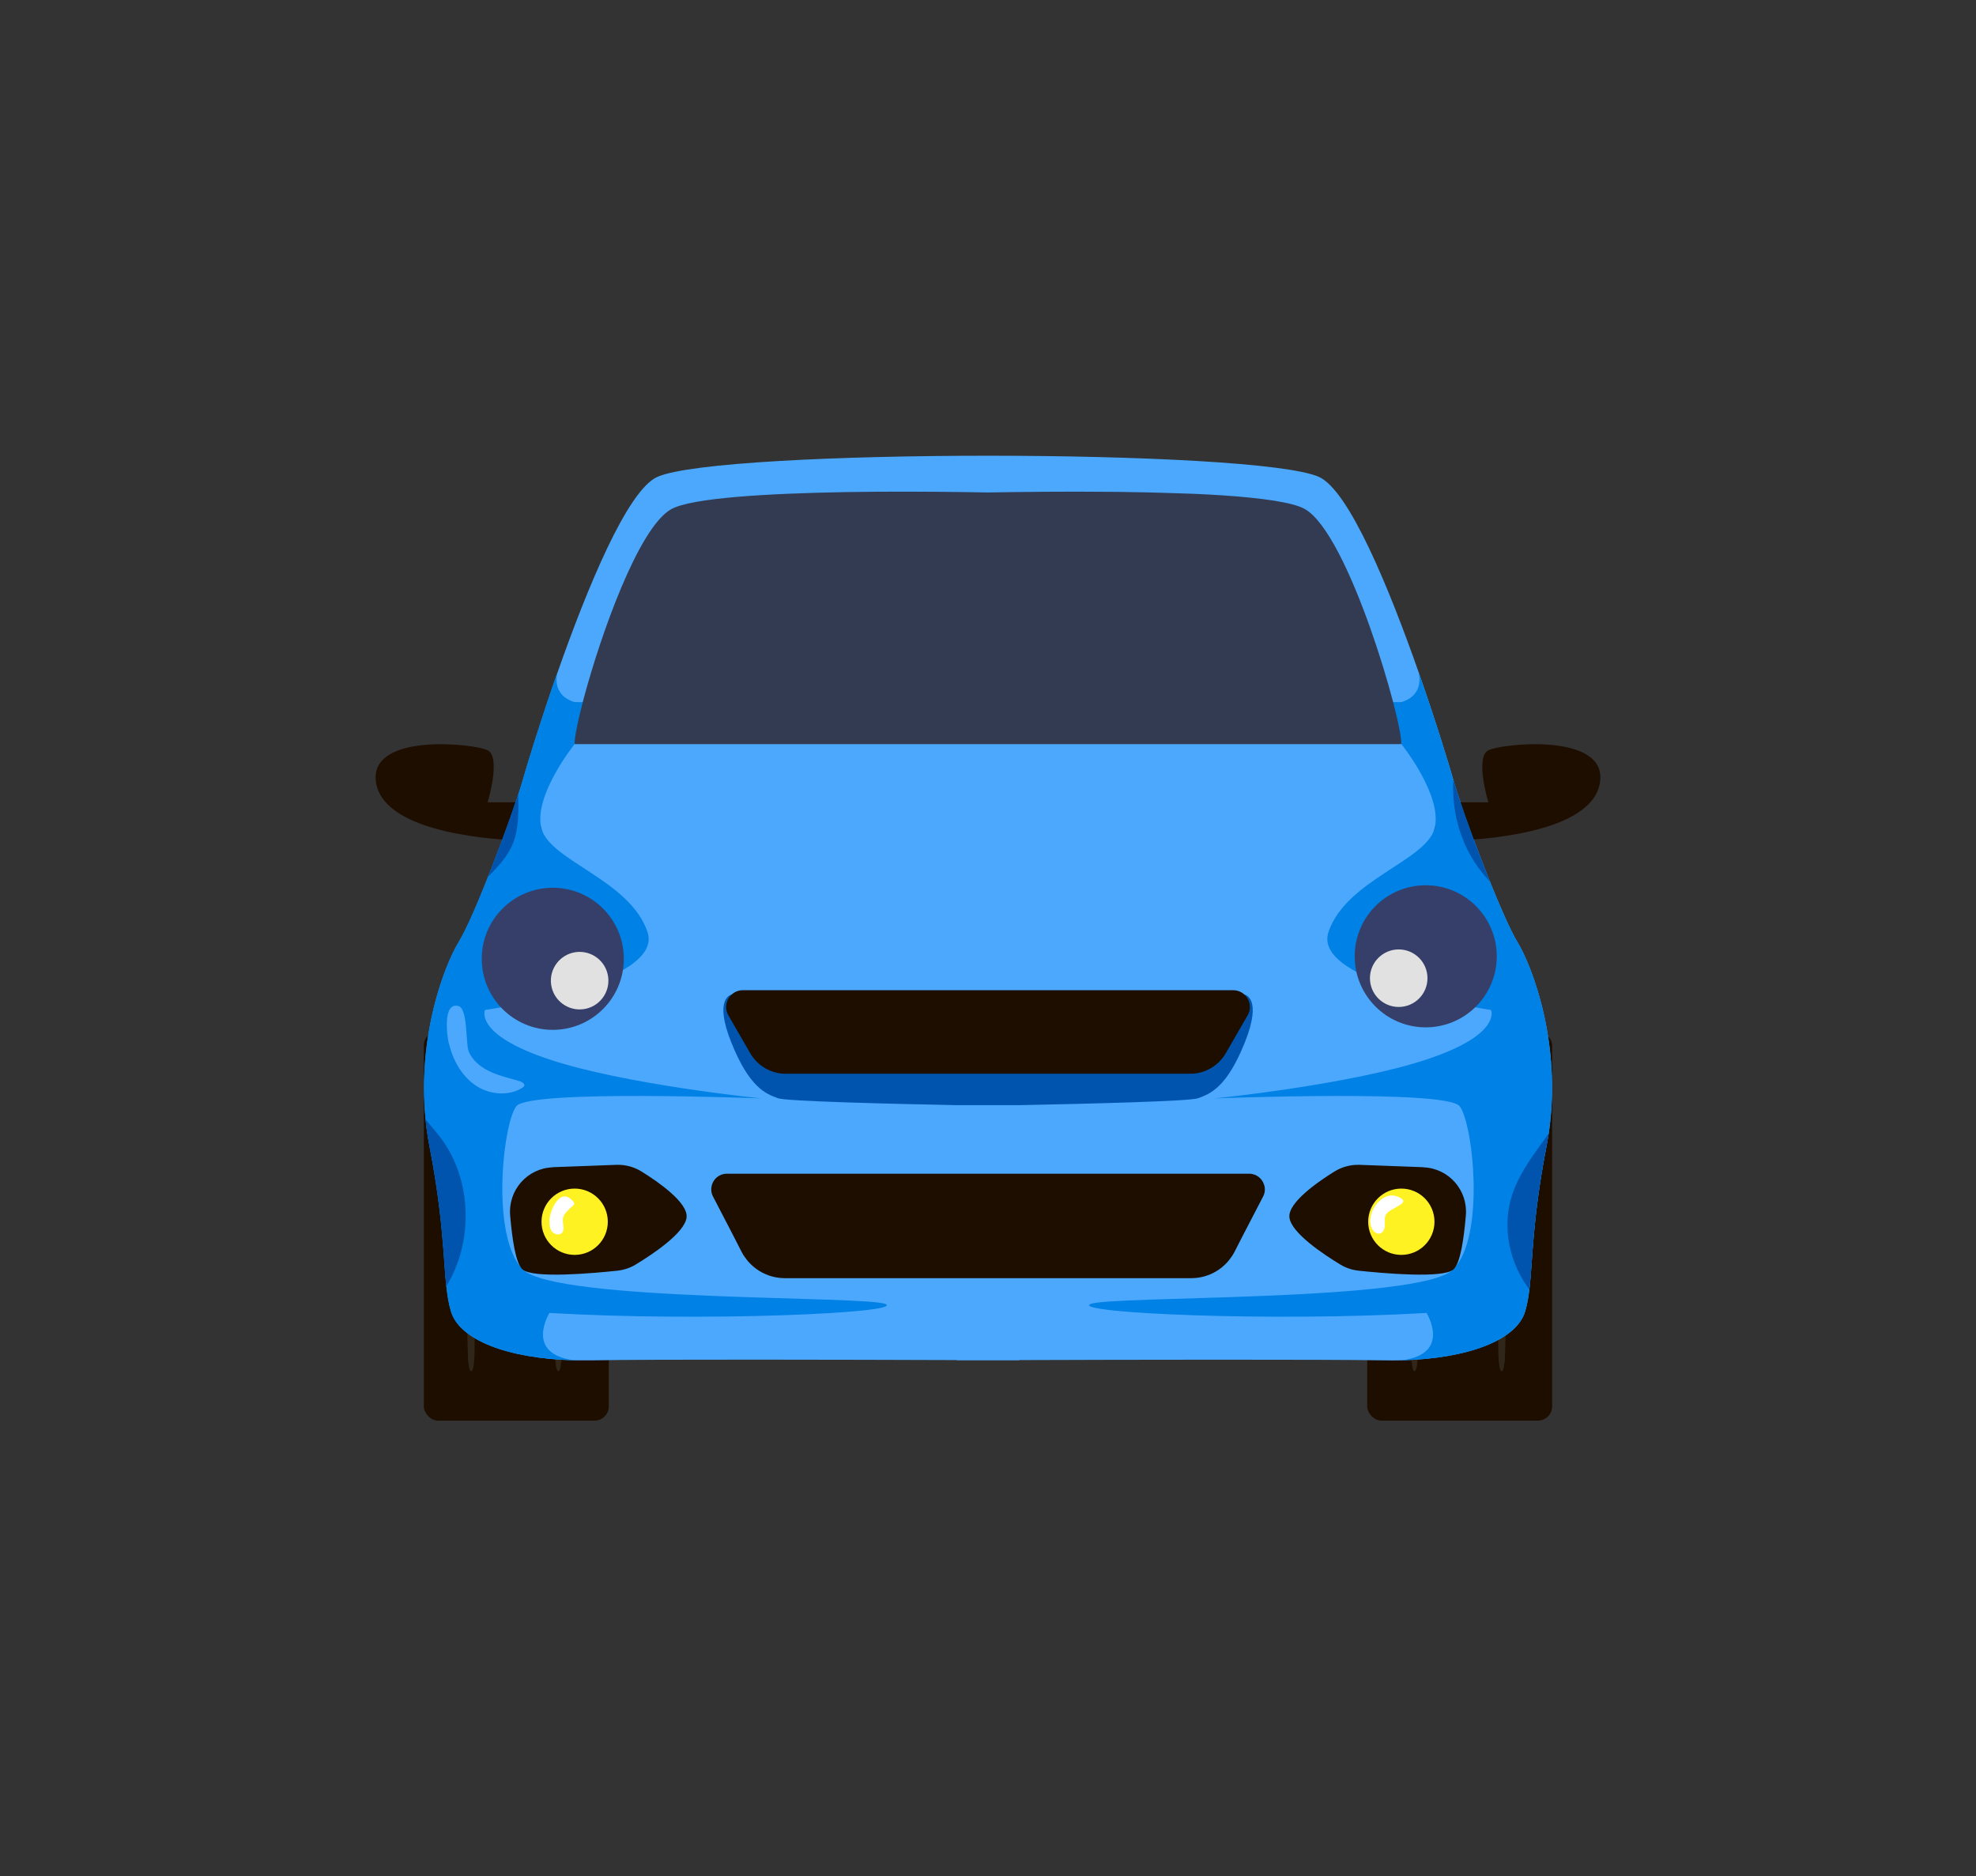
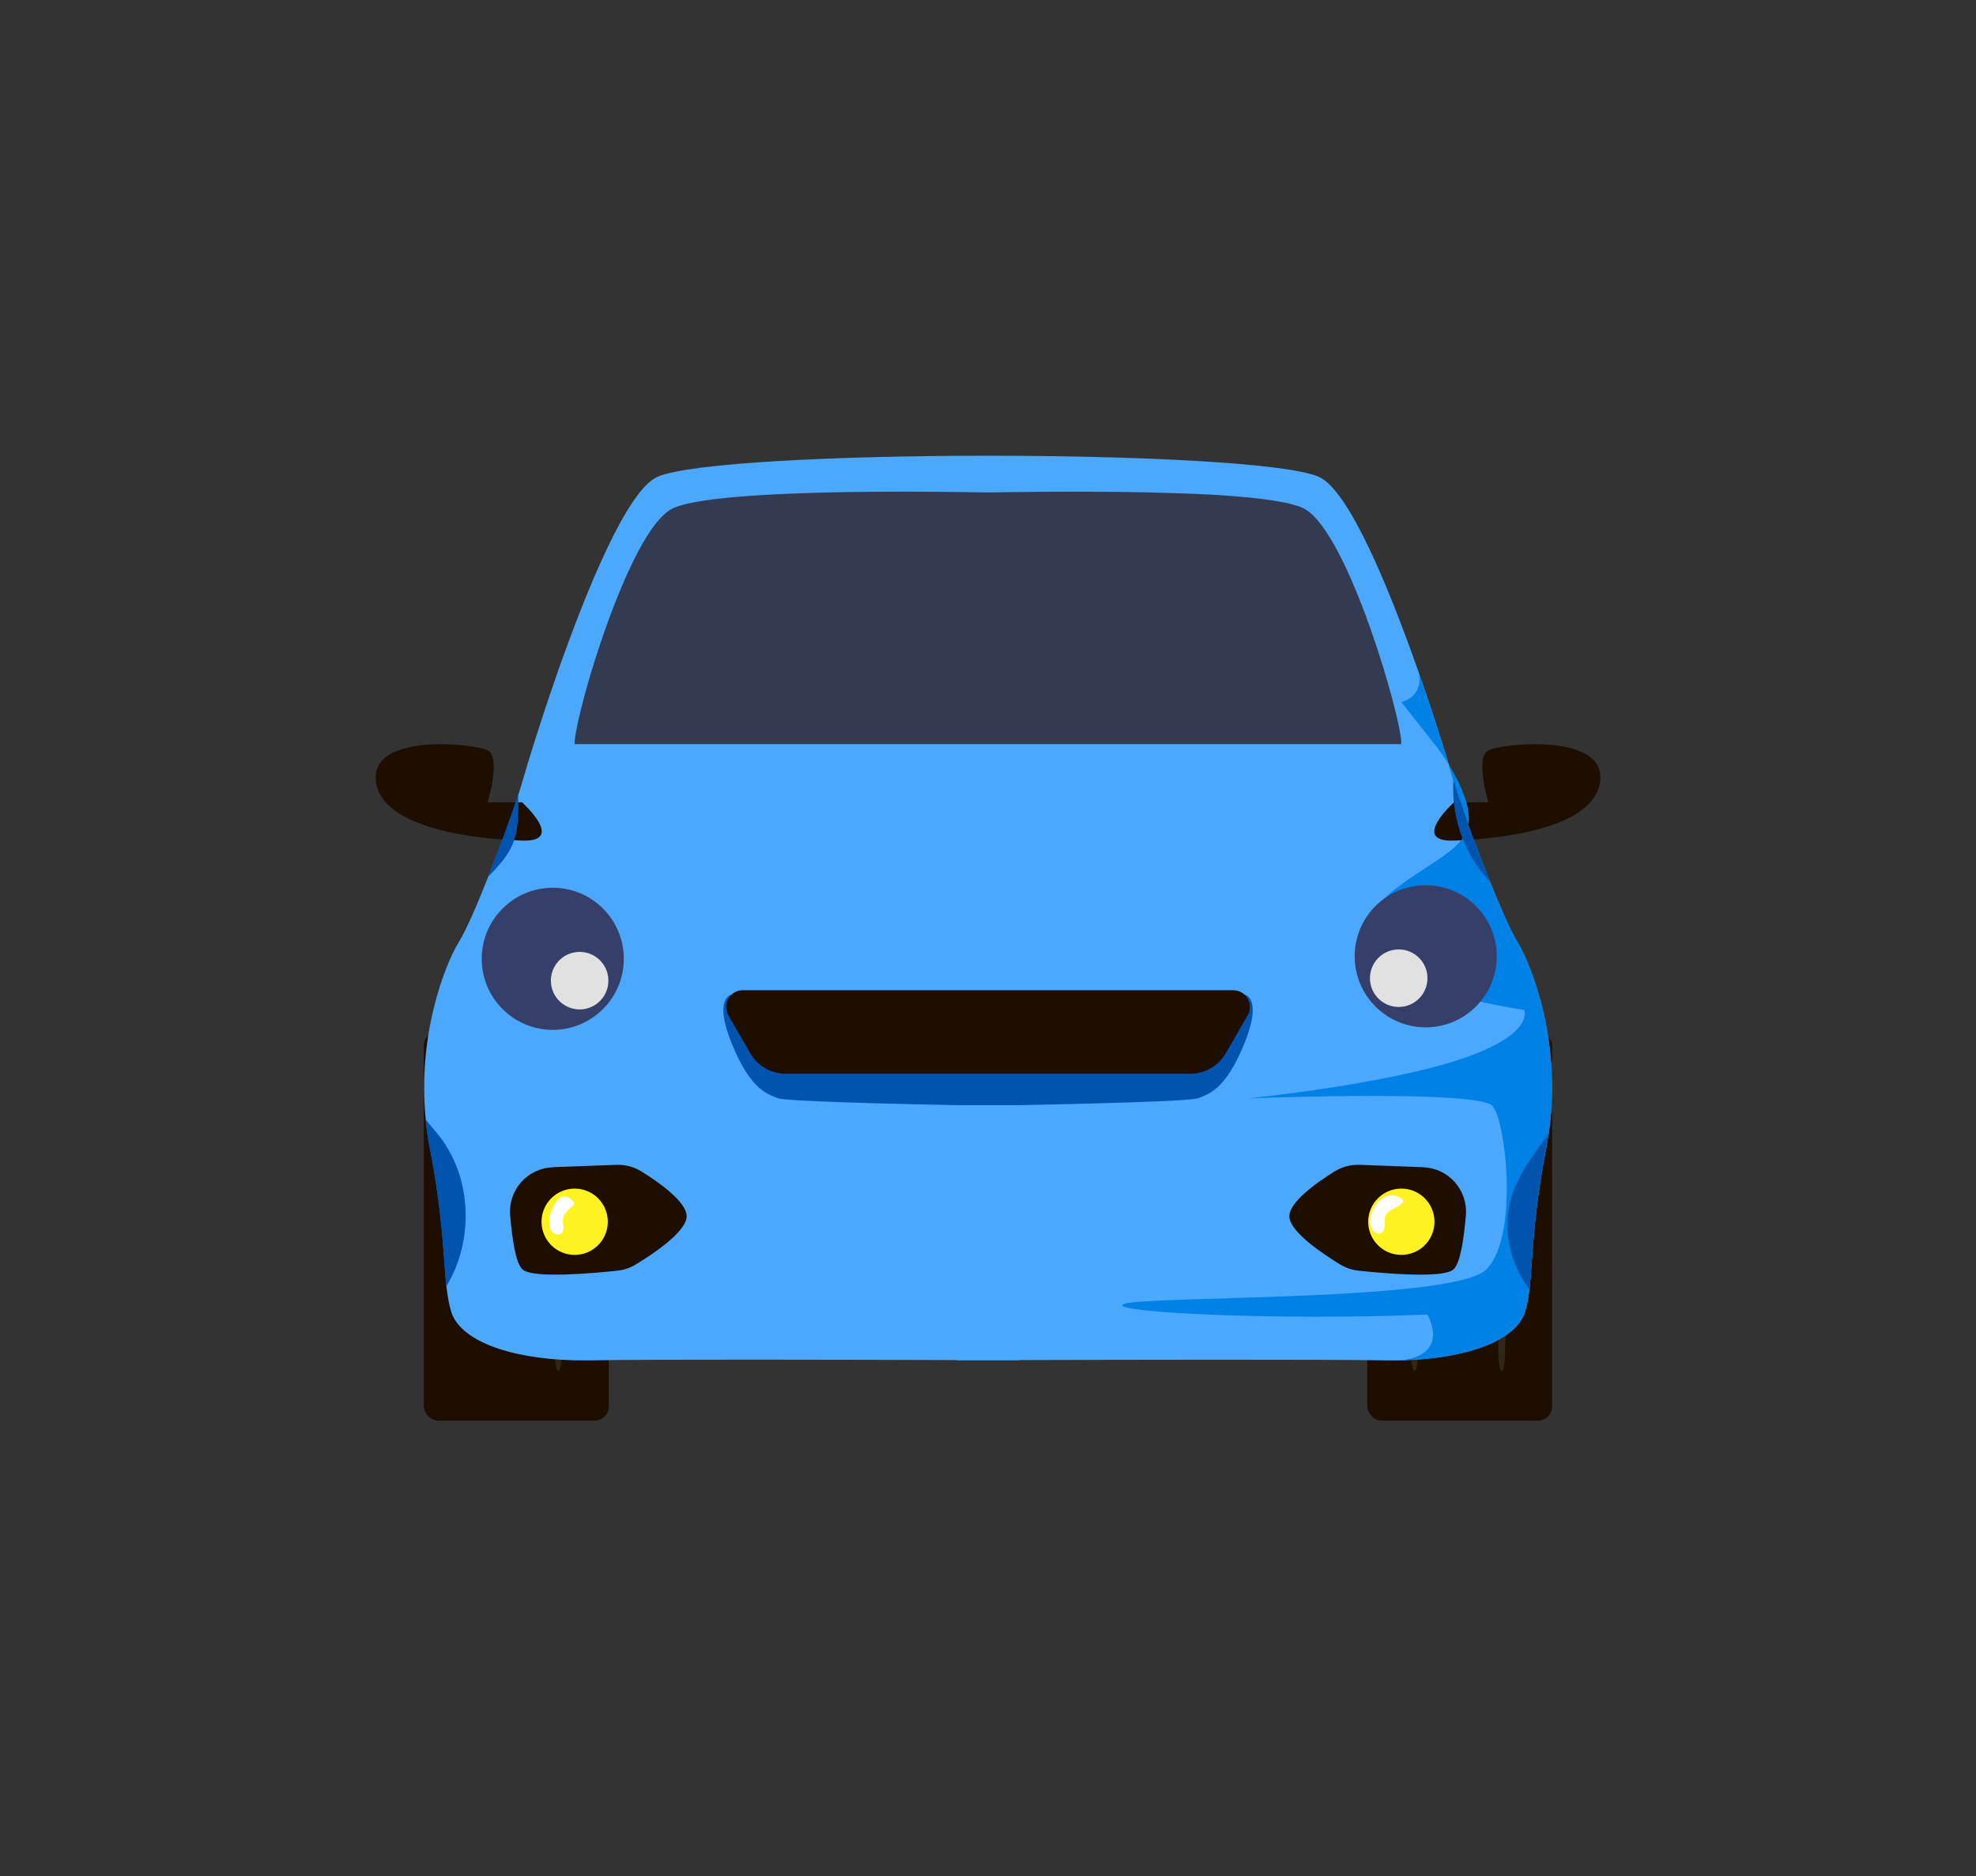
<svg xmlns="http://www.w3.org/2000/svg" id="_レイヤー_1" viewBox="0 0 158 150">
  <rect x="0" y="0" width="158" height="150" fill="#333333" stroke="none" />
  <defs>
    <style>.cls-1{fill:#0081e5;}.cls-2{fill:#fff;}.cls-3{fill:#353f69;}.cls-4{fill:#4ca8fc;}.cls-5{fill:#30261a;}.cls-6{fill:#48423b;}.cls-7{fill:#0054ad;}.cls-8{fill:#e1e1e1;}.cls-9{fill:#333b53;}.cls-10{fill:#fff223;}.cls-11{clip-path:url(#clippath);}.cls-12{fill:none;}.cls-13{fill:#1e0e00;}</style>
    <clipPath id="clippath">
      <rect class="cls-12" width="158" height="150" />
    </clipPath>
  </defs>
  <g class="cls-11">
    <g>
      <g>
        <rect class="cls-13" x="33.89" y="82.44" width="14.79" height="31.13" rx="1.14" ry="1.14" />
-         <path class="cls-5" d="M37.46,108.91c.01,.33,.09,.76,.24,.7,.09-.04,.14-.25,.17-.44,.22-1.57-.12-3.46,.33-4.79,.37-1.08,1.17-1.47,1.3-2.76-.58-.02-1,1.71-1.56,1.35,.1-.69,.42-1.08,.7-1.51,.43-.67,.78-1.56,1.01-2.56-.32-.2-.62,.33-.87,.79-.24,.47-.59,.94-.88,.62,.21-.41,.41-.82,.62-1.23,.35-.68,.71-1.42,.82-2.39-.42,.49-.83,.98-1.25,1.47,.15-.18-.05-1.93-.14-2.19-.57,.95-.52,3.54-.56,4.91-.08,2.68-.06,5.37,.04,8.04Z" />
        <path class="cls-5" d="M44.86,108.91c-.01,.33-.09,.76-.24,.7-.09-.04-.14-.25-.17-.44-.22-1.57,.12-3.46-.33-4.79-.37-1.08-1.17-1.47-1.3-2.76,.58-.02,1,1.71,1.56,1.35-.1-.69-.42-1.08-.7-1.51-.43-.67-.78-1.56-1.01-2.56,.32-.2,.62,.33,.87,.79,.24,.47,.59,.94,.88,.62-.21-.41-.41-.82-.62-1.23-.35-.68-.71-1.42-.82-2.39,.42,.49,.83,.98,1.25,1.47-.15-.18,.05-1.93,.14-2.19,.57,.95,.52,3.54,.56,4.91,.08,2.68,.06,5.37-.04,8.04Z" />
      </g>
      <g>
        <rect class="cls-13" x="109.32" y="82.44" width="14.79" height="31.13" rx="1.14" ry="1.14" />
        <path class="cls-5" d="M112.89,108.91c.01,.33,.09,.76,.24,.7,.09-.04,.14-.25,.17-.44,.22-1.57-.12-3.46,.33-4.79,.37-1.08,1.17-1.47,1.3-2.76-.58-.02-1,1.71-1.56,1.35,.1-.69,.42-1.08,.7-1.51,.43-.67,.78-1.56,1.01-2.56-.32-.2-.62,.33-.87,.79-.24,.47-.59,.94-.88,.62,.21-.41,.41-.82,.62-1.23,.35-.68,.71-1.42,.82-2.39-.42,.49-.83,.98-1.25,1.47,.15-.18-.05-1.93-.14-2.19-.57,.95-.52,3.54-.56,4.91-.08,2.68-.06,5.37,.04,8.04Z" />
        <path class="cls-5" d="M120.29,108.91c-.01,.33-.09,.76-.24,.7-.09-.04-.14-.25-.17-.44-.22-1.57,.12-3.46-.33-4.79-.37-1.08-1.17-1.47-1.3-2.76,.58-.02,1,1.71,1.56,1.35-.1-.69-.42-1.08-.7-1.51-.43-.67-.78-1.56-1.01-2.56,.32-.2,.62,.33,.87,.79,.24,.47,.59,.94,.88,.62-.21-.41-.41-.82-.62-1.23-.34-.68-.71-1.42-.82-2.39,.42,.49,.83,.98,1.25,1.47-.15-.18,.05-1.93,.14-2.19,.57,.95,.52,3.54,.56,4.91,.08,2.68,.06,5.37-.04,8.04Z" />
      </g>
      <path class="cls-4" d="M123.83,90.62c-.05,.33-.11,.66-.17,1-1.15,5.92-1.1,9.16-1.37,11.46-.08,.65-.18,1.22-.34,1.76-.67,2.25-4.44,3.76-9.89,3.91h0c-.48,.01-.98,.01-1.49,0-4.58-.08-20.76-.05-29.06-.02v.02s-.94,0-2.5,0c-1.56,0-2.5,0-2.5,0v-.02c-8.31-.03-24.48-.07-29.06,.02-.51,0-1.01,0-1.49,0h0c-5.45-.14-9.22-1.66-9.89-3.91-.18-.6-.29-1.25-.37-1.99-.24-2.29-.24-5.51-1.35-11.23-.14-.72-.24-1.44-.31-2.14-.68-6.69,1.53-12.37,2.66-14.19,.55-.89,1.44-2.92,2.33-5.18,.91-2.29,1.84-4.82,2.42-6.6,.15-.46,.28-.86,.37-1.2,.32-1.13,1.38-4.61,2.78-8.61h0c2.31-6.57,5.55-14.52,7.97-15.58,5.11-2.25,47.77-2.25,52.88,0,2.43,1.07,5.66,9.01,7.97,15.58h0c1.4,3.99,2.46,7.48,2.78,8.61,0,.01,0,.03,.01,.04,.51,1.76,1.74,5.17,2.92,8.12,.85,2.11,1.68,3.98,2.19,4.82,1.18,1.92,3.59,8.16,2.51,15.34Z" />
      <path class="cls-13" d="M41.74,64.14h-2.75s1.1-3.61,0-4.16c-1.1-.55-9.37-1.41-8.94,2.45,.43,3.86,8.14,4.65,11.69,4.77,3.55,.12,0-3.06,0-3.06Z" />
      <path class="cls-13" d="M116.26,64.14h2.75s-1.1-3.61,0-4.16c1.1-.55,9.37-1.41,8.94,2.45-.43,3.86-8.14,4.65-11.69,4.77-3.55,.12,0-3.06,0-3.06Z" />
-       <path class="cls-1" d="M43.93,104.97s-2.04,3.28,2.01,3.78c-5.45-.14-9.22-1.66-9.89-3.91-.73-2.45-.24-5.63-1.71-13.22-1.47-7.59,1.1-14.32,2.34-16.34,1.24-2.01,4.27-9.99,5.13-12.98,.32-1.13,1.38-4.61,2.78-8.61-.03,.08-.57,1.86,1.36,2.44h2.65l-2.65,3.35s-3.36,4.17-2.65,6.77c.71,2.59,7.05,4.09,8.47,8.24,1.42,4.15-12.99,6.25-12.99,6.25,0,0-.92,1.95,5.16,3.96,5.93,1.97,16.46,3.07,16.95,3.11-.65-.02-18.55-.71-19.6,.62-1.07,1.35-2.08,10.44,.51,13.05,2.59,2.62,27.68,2.08,29.03,2.78,1.35,.7-14.48,1.43-26.89,.7Z" />
-       <polygon class="cls-6" points="44.59 53.7 44.59 53.7 44.59 53.7 44.59 53.7" />
-       <path class="cls-1" d="M114.07,104.97s2.04,3.28-2.01,3.78c5.45-.14,9.22-1.66,9.89-3.91,.73-2.45,.24-5.63,1.71-13.22,1.47-7.59-1.1-14.32-2.34-16.34-1.24-2.01-4.27-9.99-5.13-12.98-.32-1.13-1.38-4.61-2.78-8.61,.03,.08,.57,1.86-1.36,2.44h-2.65l2.65,3.35s3.36,4.17,2.65,6.77c-.71,2.59-7.05,4.09-8.47,8.24-1.42,4.15,12.99,6.25,12.99,6.25,0,0,.92,1.95-5.16,3.96-5.93,1.97-16.46,3.07-16.95,3.11,.65-.02,18.55-.71,19.6,.62,1.07,1.35,2.08,10.44-.51,13.05-2.59,2.62-27.68,2.08-29.03,2.78-1.35,.7,14.48,1.43,26.89,.7Z" />
+       <path class="cls-1" d="M114.07,104.97s2.04,3.28-2.01,3.78c5.45-.14,9.22-1.66,9.89-3.91,.73-2.45,.24-5.63,1.71-13.22,1.47-7.59-1.1-14.32-2.34-16.34-1.24-2.01-4.27-9.99-5.13-12.98-.32-1.13-1.38-4.61-2.78-8.61,.03,.08,.57,1.86-1.36,2.44l2.65,3.35s3.36,4.17,2.65,6.77c-.71,2.59-7.05,4.09-8.47,8.24-1.42,4.15,12.99,6.25,12.99,6.25,0,0,.92,1.95-5.16,3.96-5.93,1.97-16.46,3.07-16.95,3.11,.65-.02,18.55-.71,19.6,.62,1.07,1.35,2.08,10.44-.51,13.05-2.59,2.62-27.68,2.08-29.03,2.78-1.35,.7,14.48,1.43,26.89,.7Z" />
      <path class="cls-9" d="M112.05,59.49H45.95c-.04-.43,.24-1.81,.72-3.64,1.36-5.1,4.4-13.71,7.01-15.15,1.65-.91,7.78-1.25,13.87-1.36,.88-.01,1.76-.02,2.62-.03h0c3.47-.02,6.71,.02,8.82,.06,2.34-.04,6.04-.09,9.92-.05,.47,0,.95,.01,1.43,.02,.91,.01,1.82,.03,2.72,.06,.65,.02,1.28,.04,1.91,.06,.19,0,.38,.02,.56,.02,.41,.02,.82,.04,1.22,.06,.34,.02,.68,.04,1,.06,3.11,.21,5.6,.55,6.56,1.08,3.55,1.96,7.87,17.14,7.73,18.79Z" />
      <polygon class="cls-6" points="113.41 53.7 113.41 53.7 113.41 53.7 113.41 53.7" />
      <g>
        <path class="cls-13" d="M44.18,93.32c-2.02,.08-3.55,1.82-3.39,3.83,.16,1.88,.44,3.86,1,4.34,.85,.74,5.71,.29,7.6,.09,.51-.06,1-.22,1.44-.49,1.29-.78,3.95-2.53,4.07-3.78,.11-1.17-2.24-2.81-3.61-3.66-.6-.37-1.29-.55-1.99-.53l-5.12,.19Z" />
        <circle class="cls-10" cx="45.95" cy="97.67" r="2.65" />
      </g>
      <path class="cls-7" d="M99.52,79.52l-20.52,5.63-20.52-5.63s-1.44,.25,0,3.83c1.44,3.58,2.73,4.09,3.74,4.45,.66,.24,8.79,.44,14.28,.55h5.01c5.49-.11,13.61-.31,14.28-.55,1.01-.37,2.3-.87,3.74-4.45,1.44-3.58,0-3.83,0-3.83Z" />
      <path class="cls-13" d="M98.6,79.16H59.4c-1.03,0-1.67,1.12-1.16,2.01l1.75,3.03c.59,1.02,1.67,1.64,2.84,1.64h32.34c1.17,0,2.26-.63,2.84-1.64l1.75-3.03c.52-.89-.13-2.01-1.16-2.01Z" />
-       <path class="cls-13" d="M101.09,94.77c-.13-.52-.6-.94-1.21-.94H58.12c-.61,0-1.08,.42-1.21,.94-.07,.28-.05,.59,.1,.88l.54,1.04,1.09,2.1,.66,1.29c.12,.23,.26,.44,.42,.64,.73,.91,1.84,1.46,3.03,1.46h32.51c1.19,0,2.31-.55,3.03-1.46,.16-.2,.3-.41,.42-.64l.66-1.29,1.09-2.1,.54-1.04c.15-.29,.17-.6,.1-.88Z" />
      <g>
        <path class="cls-13" d="M113.82,93.32c2.02,.08,3.55,1.82,3.39,3.83-.16,1.88-.44,3.86-1,4.34-.85,.74-5.71,.29-7.6,.09-.51-.06-1-.22-1.44-.49-1.29-.78-3.95-2.53-4.07-3.78-.11-1.17,2.24-2.81,3.61-3.66,.6-.37,1.29-.55,1.99-.53l5.12,.19Z" />
        <circle class="cls-10" cx="112.05" cy="97.67" r="2.65" />
      </g>
      <path class="cls-7" d="M35.22,90.94c2.55,3.38,2.65,8.33,.46,11.91-.24-2.29-.24-5.51-1.35-11.23-.14-.72-.24-1.44-.31-2.14,.39,.49,.82,.96,1.2,1.46Z" />
      <path class="cls-7" d="M41.05,67.34c-.41,1.08-1.22,1.94-2.04,2.77,.91-2.29,1.84-4.82,2.42-6.6,.04,1.3,.06,2.65-.38,3.83Z" />
      <path class="cls-7" d="M116.21,62.35c.51,1.76,1.74,5.17,2.92,8.12-.21-.23-.42-.46-.61-.7-1.68-2.08-2.46-4.76-2.31-7.42Z" />
      <path class="cls-7" d="M123.83,90.62c-.05,.33-.11,.66-.17,1-1.15,5.92-1.1,9.16-1.37,11.46-1.62-2.11-2.21-5.03-1.38-7.56,.6-1.81,1.8-3.33,2.92-4.9Z" />
      <path class="cls-2" d="M43.94,97.52c-.01,.31,0,.64,.17,.9,.18,.25,.58,.37,.8,.16,.16-.15,.17-.4,.13-.62-.12-.73,.04-.85,.5-1.33,.32-.32,.56-.33,.17-.71-.99-.97-1.75,.91-1.77,1.6Z" />
      <path class="cls-2" d="M109.58,97.34c-.05,.38,0,.8,.27,1.09,.12,.12,.28,.22,.45,.19,.27-.04,.41-.35,.43-.62,.02-.27-.04-.55,.04-.81,.21-.65,2.37-1,.96-1.54-1.05-.4-2.02,.75-2.15,1.7Z" />
      <path class="cls-4" d="M35.9,83.43c.31,1.31,1,2.57,2.11,3.33,1.11,.76,2.68,.91,3.8,.17,.04-.03,.08-.06,.1-.1,.09-.16-.13-.32-.31-.38-.78-.24-1.58-.41-2.32-.74-.74-.33-1.44-.85-1.78-1.59-.3-.66-.05-3.5-.86-3.7-1.28-.31-.88,2.5-.75,3.01Z" />
      <circle class="cls-3" cx="114" cy="76.45" r="5.68" />
      <circle class="cls-8" cx="111.84" cy="78.2" r="2.3" />
      <circle class="cls-3" cx="44.2" cy="76.65" r="5.68" />
      <circle class="cls-8" cx="46.35" cy="78.39" r="2.3" transform="translate(-16.77 12.75) rotate(-13.28)" />
    </g>
  </g>
</svg>